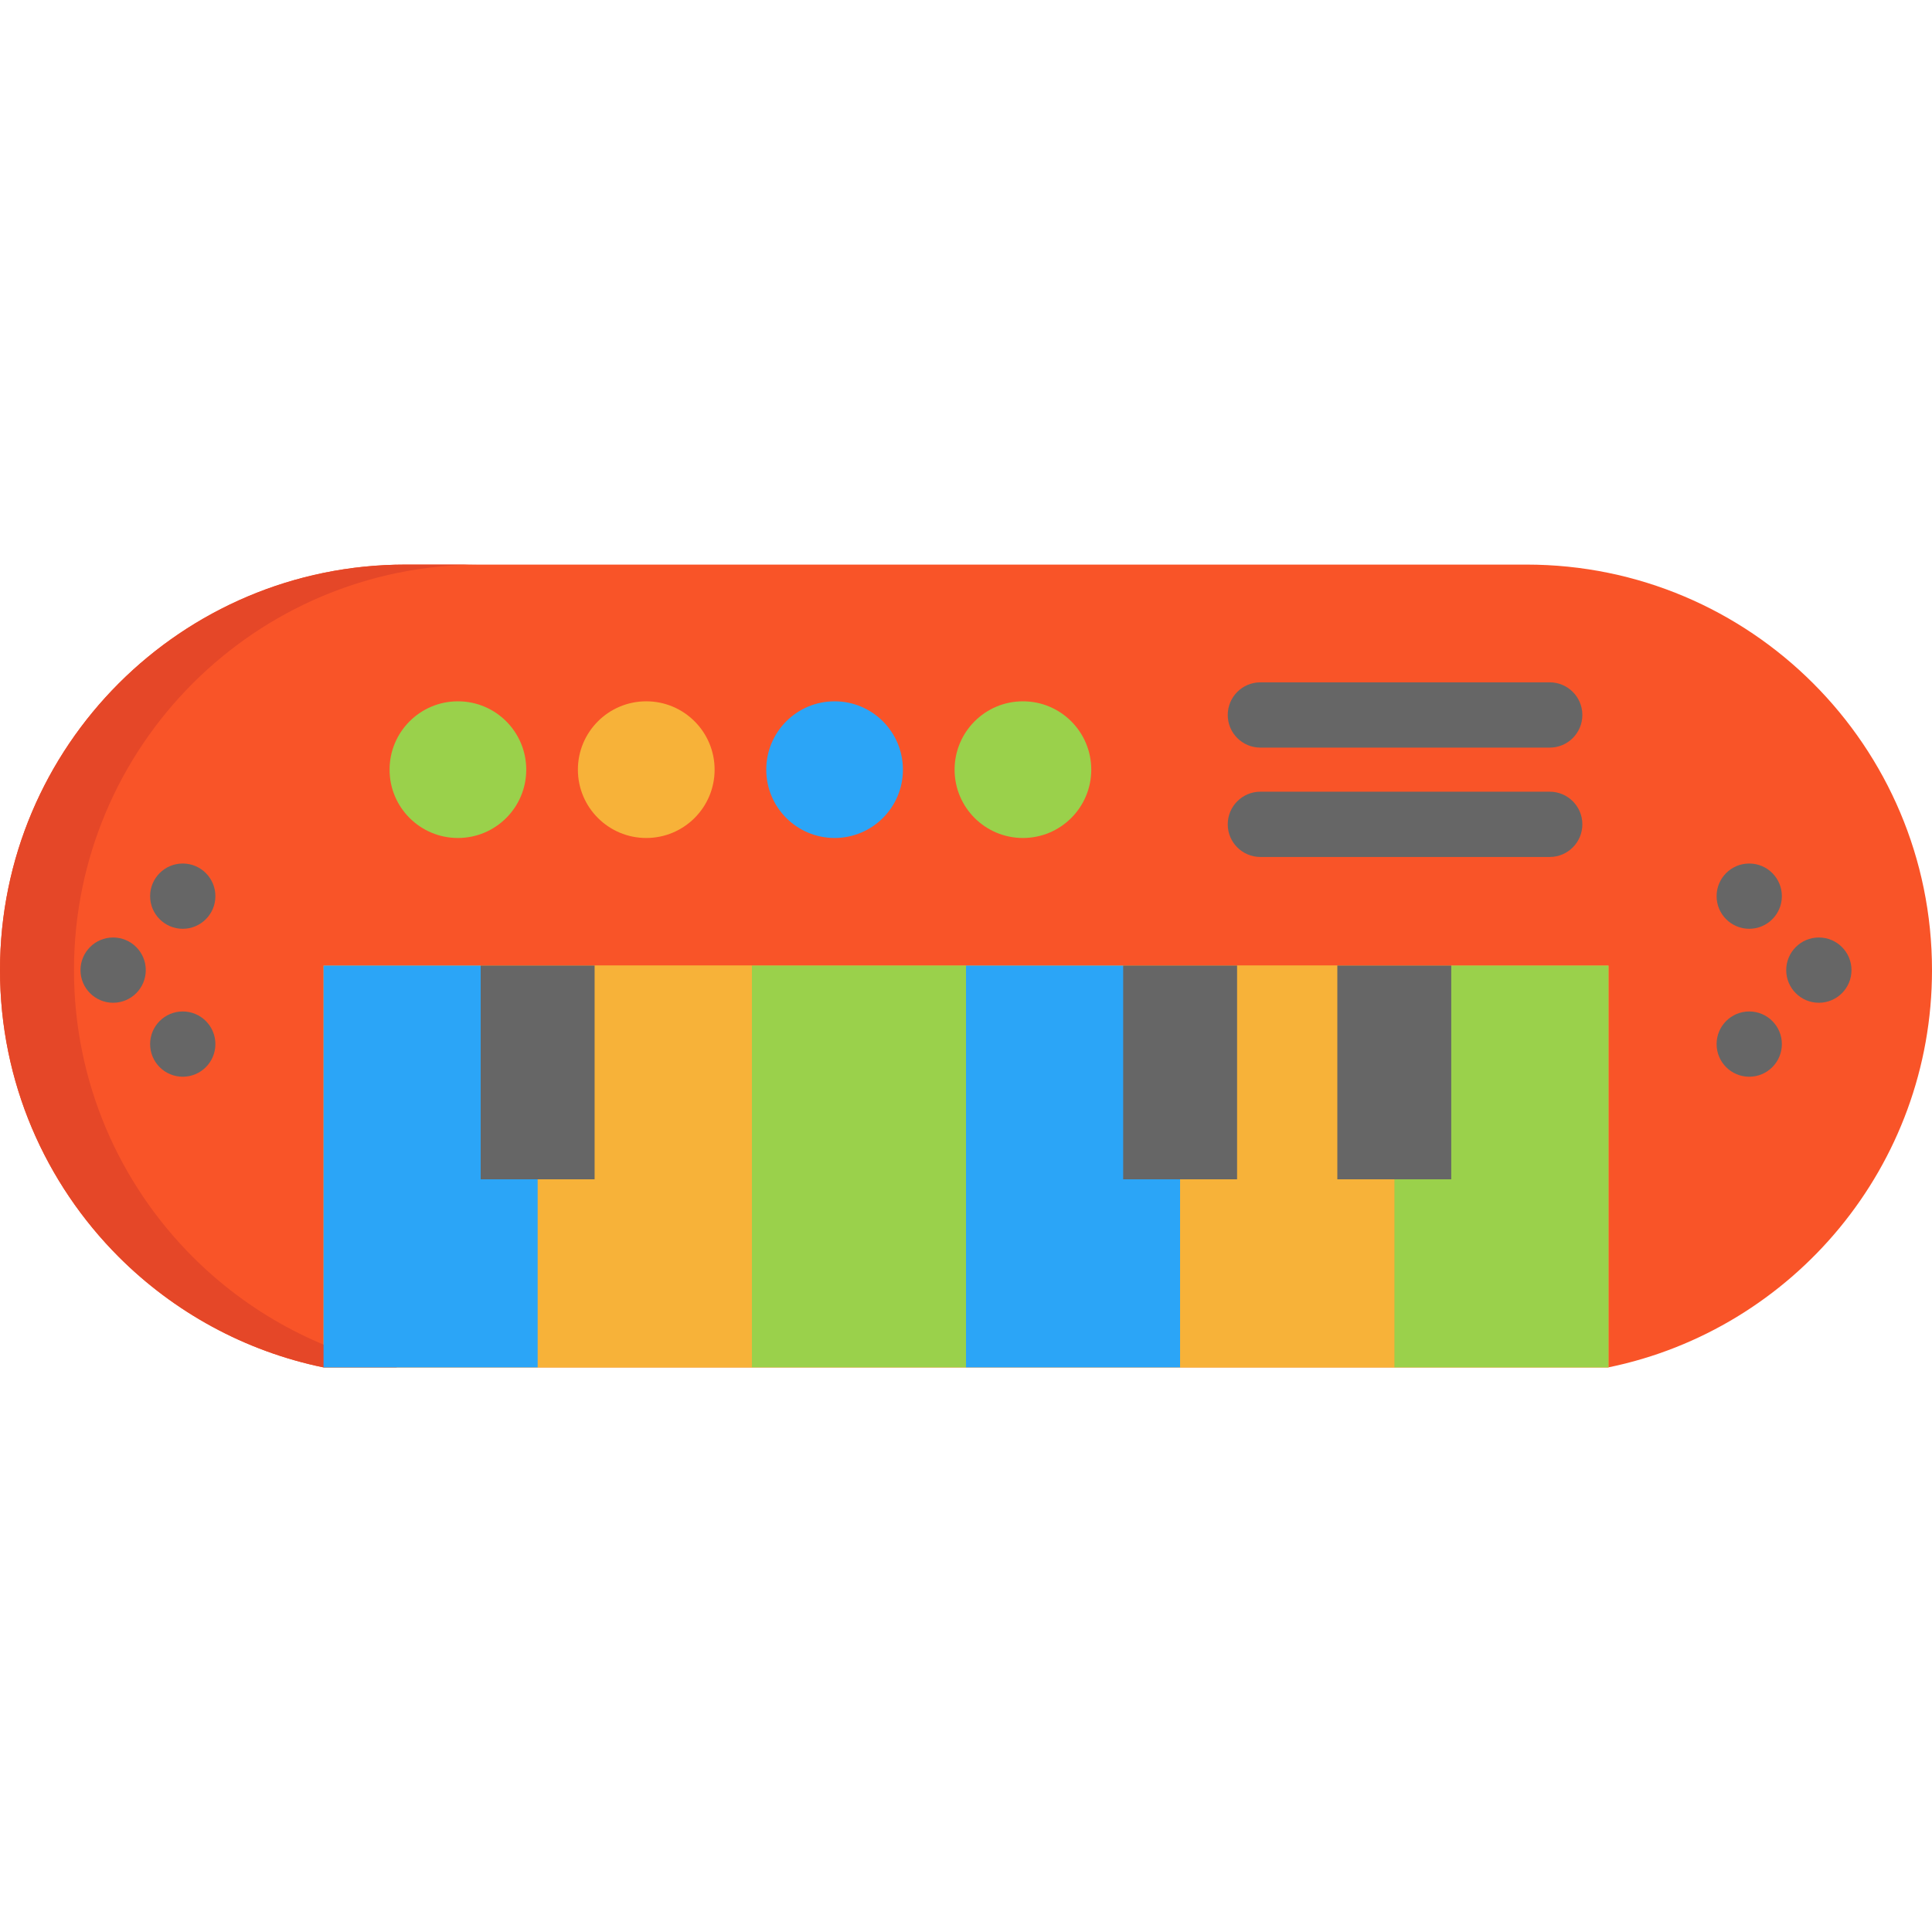
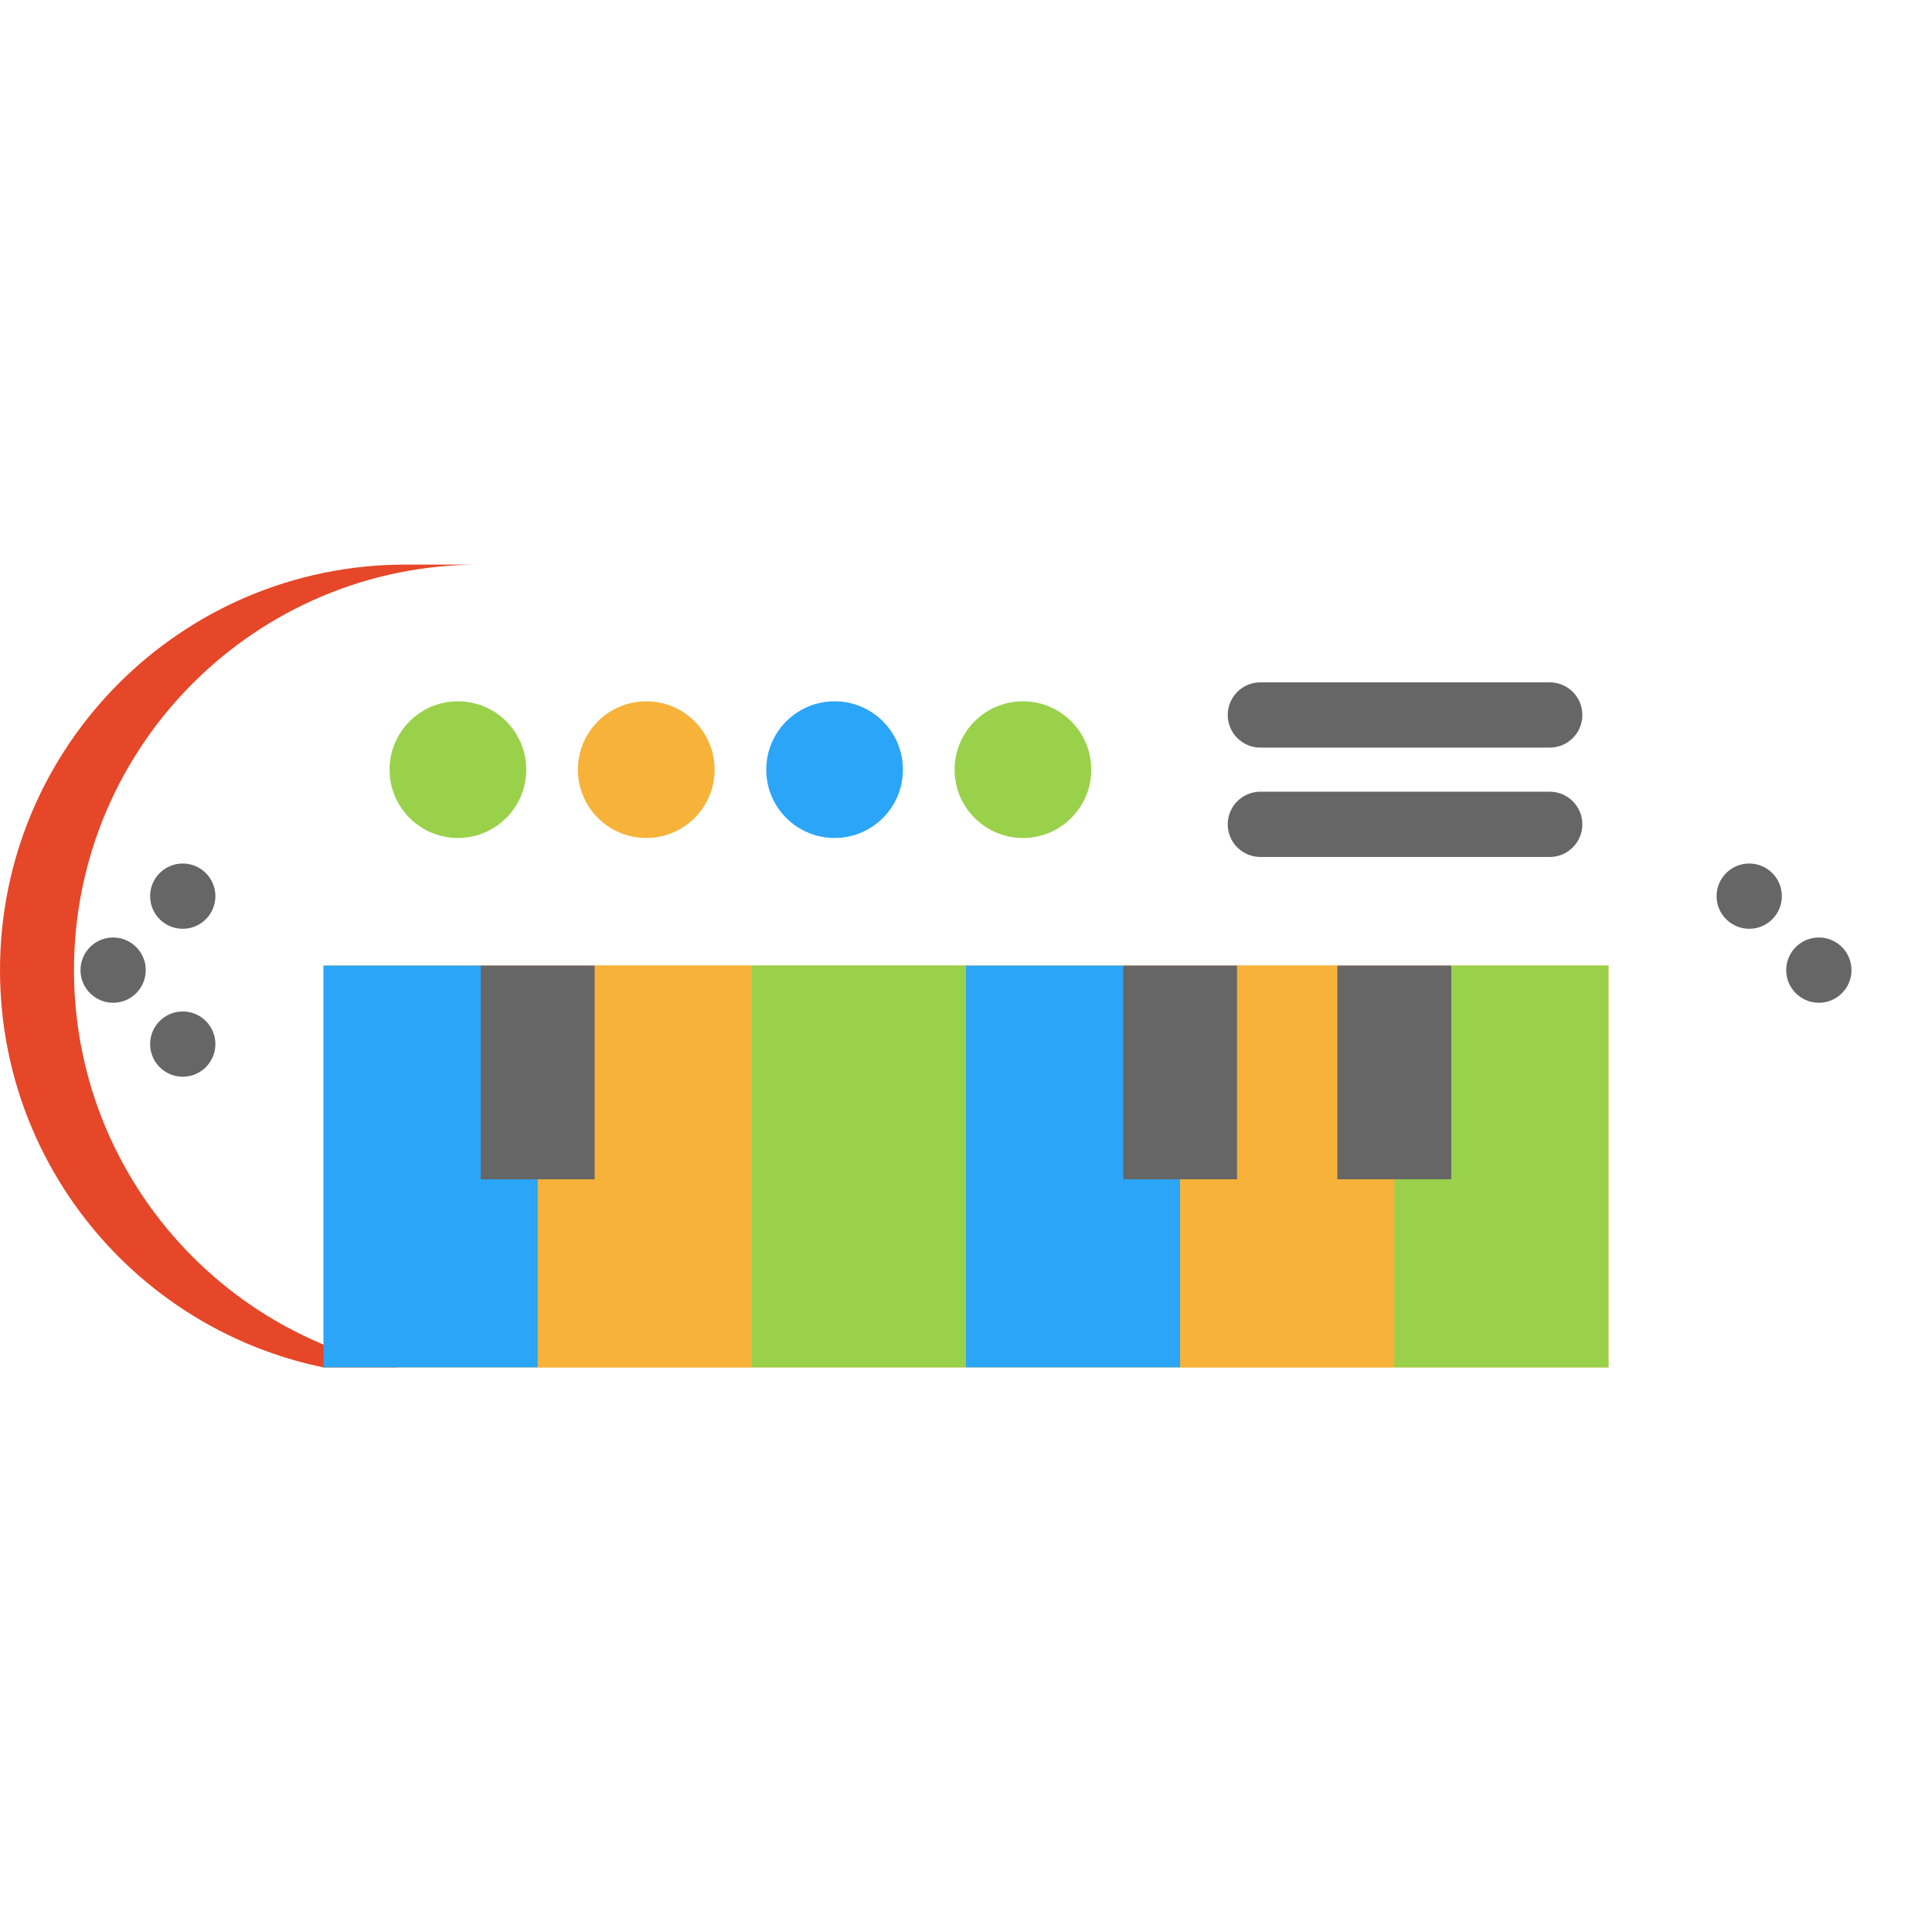
<svg xmlns="http://www.w3.org/2000/svg" version="1.1" id="Layer_1" x="0px" y="0px" viewBox="0 0 512 512" style="enable-background:new 0 0 512 512;" xml:space="preserve">
-   <path style="fill:#F95428;" d="M480.519,181.103c-19.442-19.454-46.31-31.481-75.992-31.481H107.465  c-59.352,0-107.462,48.121-107.462,107.473c0,29.67,12.027,56.539,31.469,75.992c14.576,14.576,33.314,24.977,54.267,29.29v-0.012  h340.524C475.192,352.322,512,308.998,512,257.095C512,227.424,499.973,200.556,480.519,181.103z" />
  <polygon style="fill:#F7B239;" points="384.601,255.884 384.597,255.898 384.597,255.885 354.411,255.885 354.411,255.884   327.843,255.884 327.839,255.898 327.839,255.885 297.653,255.885 297.653,255.884 256.002,255.884 199.244,255.884   157.581,255.884 157.577,255.898 157.577,255.885 127.391,255.885 127.391,255.884 85.74,255.884 85.74,362.366 142.486,362.366   199.244,362.366 256.002,362.366 312.748,362.366 369.506,362.366 426.264,362.366 426.264,255.884 " />
  <path style="fill:#E54728;" d="M51.073,333.088c-19.442-19.454-31.469-46.322-31.469-75.992  c0-59.352,48.109-107.473,107.462-107.473h-19.603C48.109,149.623,0,197.744,0,257.096c0,29.67,12.027,56.539,31.469,75.992  c14.576,14.576,33.314,24.977,54.267,29.29v-0.012h19.553C84.357,358.048,65.637,347.653,51.073,333.088z" />
  <path style="fill:#9AD14B;" d="M271.093,185.855c9.998,0,18.104,8.107,18.104,18.116c0,9.998-8.107,18.104-18.104,18.104  c-10.009,0-18.116-8.107-18.116-18.104C252.977,193.961,261.084,185.855,271.093,185.855z" />
  <path style="fill:#2BA5F7;" d="M221.181,185.855c9.998,0,18.104,8.107,18.104,18.116c0,9.998-8.107,18.104-18.104,18.104  c-10.009,0-18.116-8.107-18.116-18.104C203.065,193.961,211.172,185.855,221.181,185.855z" />
  <path style="fill:#F7B239;" d="M171.263,185.855c10.009,0,18.116,8.107,18.116,18.116c0,9.998-8.107,18.104-18.116,18.104  c-9.998,0-18.116-8.107-18.116-18.104C153.147,193.961,161.265,185.855,171.263,185.855z" />
  <g>
    <path style="fill:#9AD14B;" d="M121.357,185.855c9.998,0,18.104,8.107,18.104,18.116c0,9.998-8.107,18.104-18.104,18.104   c-10.009,0-18.116-8.107-18.116-18.104C103.241,193.961,111.348,185.855,121.357,185.855z" />
    <polygon style="fill:#9AD14B;" points="426.264,255.884 426.264,362.366 369.506,362.366 369.506,312.527 384.601,255.884  " />
  </g>
  <polygon style="fill:#2BA5F7;" points="312.748,312.527 312.748,362.366 256.002,362.366 256.002,255.884 297.653,255.884 " />
  <polygon style="fill:#F7B239;" points="369.506,312.527 369.506,362.366 312.748,362.366 312.748,312.527 327.843,255.884   354.411,255.884 " />
  <rect x="199.24" y="255.883" style="fill:#9AD14B;" width="56.758" height="106.481" />
  <polygon style="fill:#F7B239;" points="199.244,255.884 199.244,362.366 142.486,362.366 142.486,312.527 157.581,255.884 " />
  <polygon style="fill:#2BA5F7;" points="142.486,312.527 142.486,362.366 85.74,362.366 85.74,255.884 127.391,255.884 " />
  <g>
    <path style="fill:#666666;" d="M410.692,180.827h-76.68c-4.776,0-8.649,3.872-8.649,8.649c0,4.776,3.872,8.649,8.649,8.649h76.68   c4.776,0,8.649-3.872,8.649-8.649C419.34,184.699,415.468,180.827,410.692,180.827z" />
    <path style="fill:#666666;" d="M410.692,209.808h-76.68c-4.776,0-8.649,3.872-8.649,8.649c0,4.776,3.872,8.649,8.649,8.649h76.68   c4.776,0,8.649-3.872,8.649-8.649C419.34,213.68,415.468,209.808,410.692,209.808z" />
-     <circle style="fill:#666666;" cx="463.564" cy="276.697" r="8.649" />
    <circle style="fill:#666666;" cx="463.564" cy="237.49" r="8.649" />
    <circle style="fill:#666666;" cx="482.015" cy="257.094" r="8.649" />
    <circle style="fill:#666666;" cx="48.432" cy="276.697" r="8.649" />
    <circle style="fill:#666666;" cx="48.432" cy="237.49" r="8.649" />
    <circle style="fill:#666666;" cx="29.982" cy="257.094" r="8.649" />
    <polygon style="fill:#666666;" points="384.597,255.885 384.597,312.528 369.502,312.528 354.408,312.528 354.408,255.885  " />
    <polygon style="fill:#666666;" points="327.839,255.885 327.839,312.528 312.745,312.528 297.65,312.528 297.65,255.885  " />
    <polygon style="fill:#666666;" points="157.577,255.885 157.577,312.528 142.483,312.528 127.388,312.528 127.388,255.885  " />
  </g>
  <g>
</g>
  <g>
</g>
  <g>
</g>
  <g>
</g>
  <g>
</g>
  <g>
</g>
  <g>
</g>
  <g>
</g>
  <g>
</g>
  <g>
</g>
  <g>
</g>
  <g>
</g>
  <g>
</g>
  <g>
</g>
  <g>
</g>
</svg>